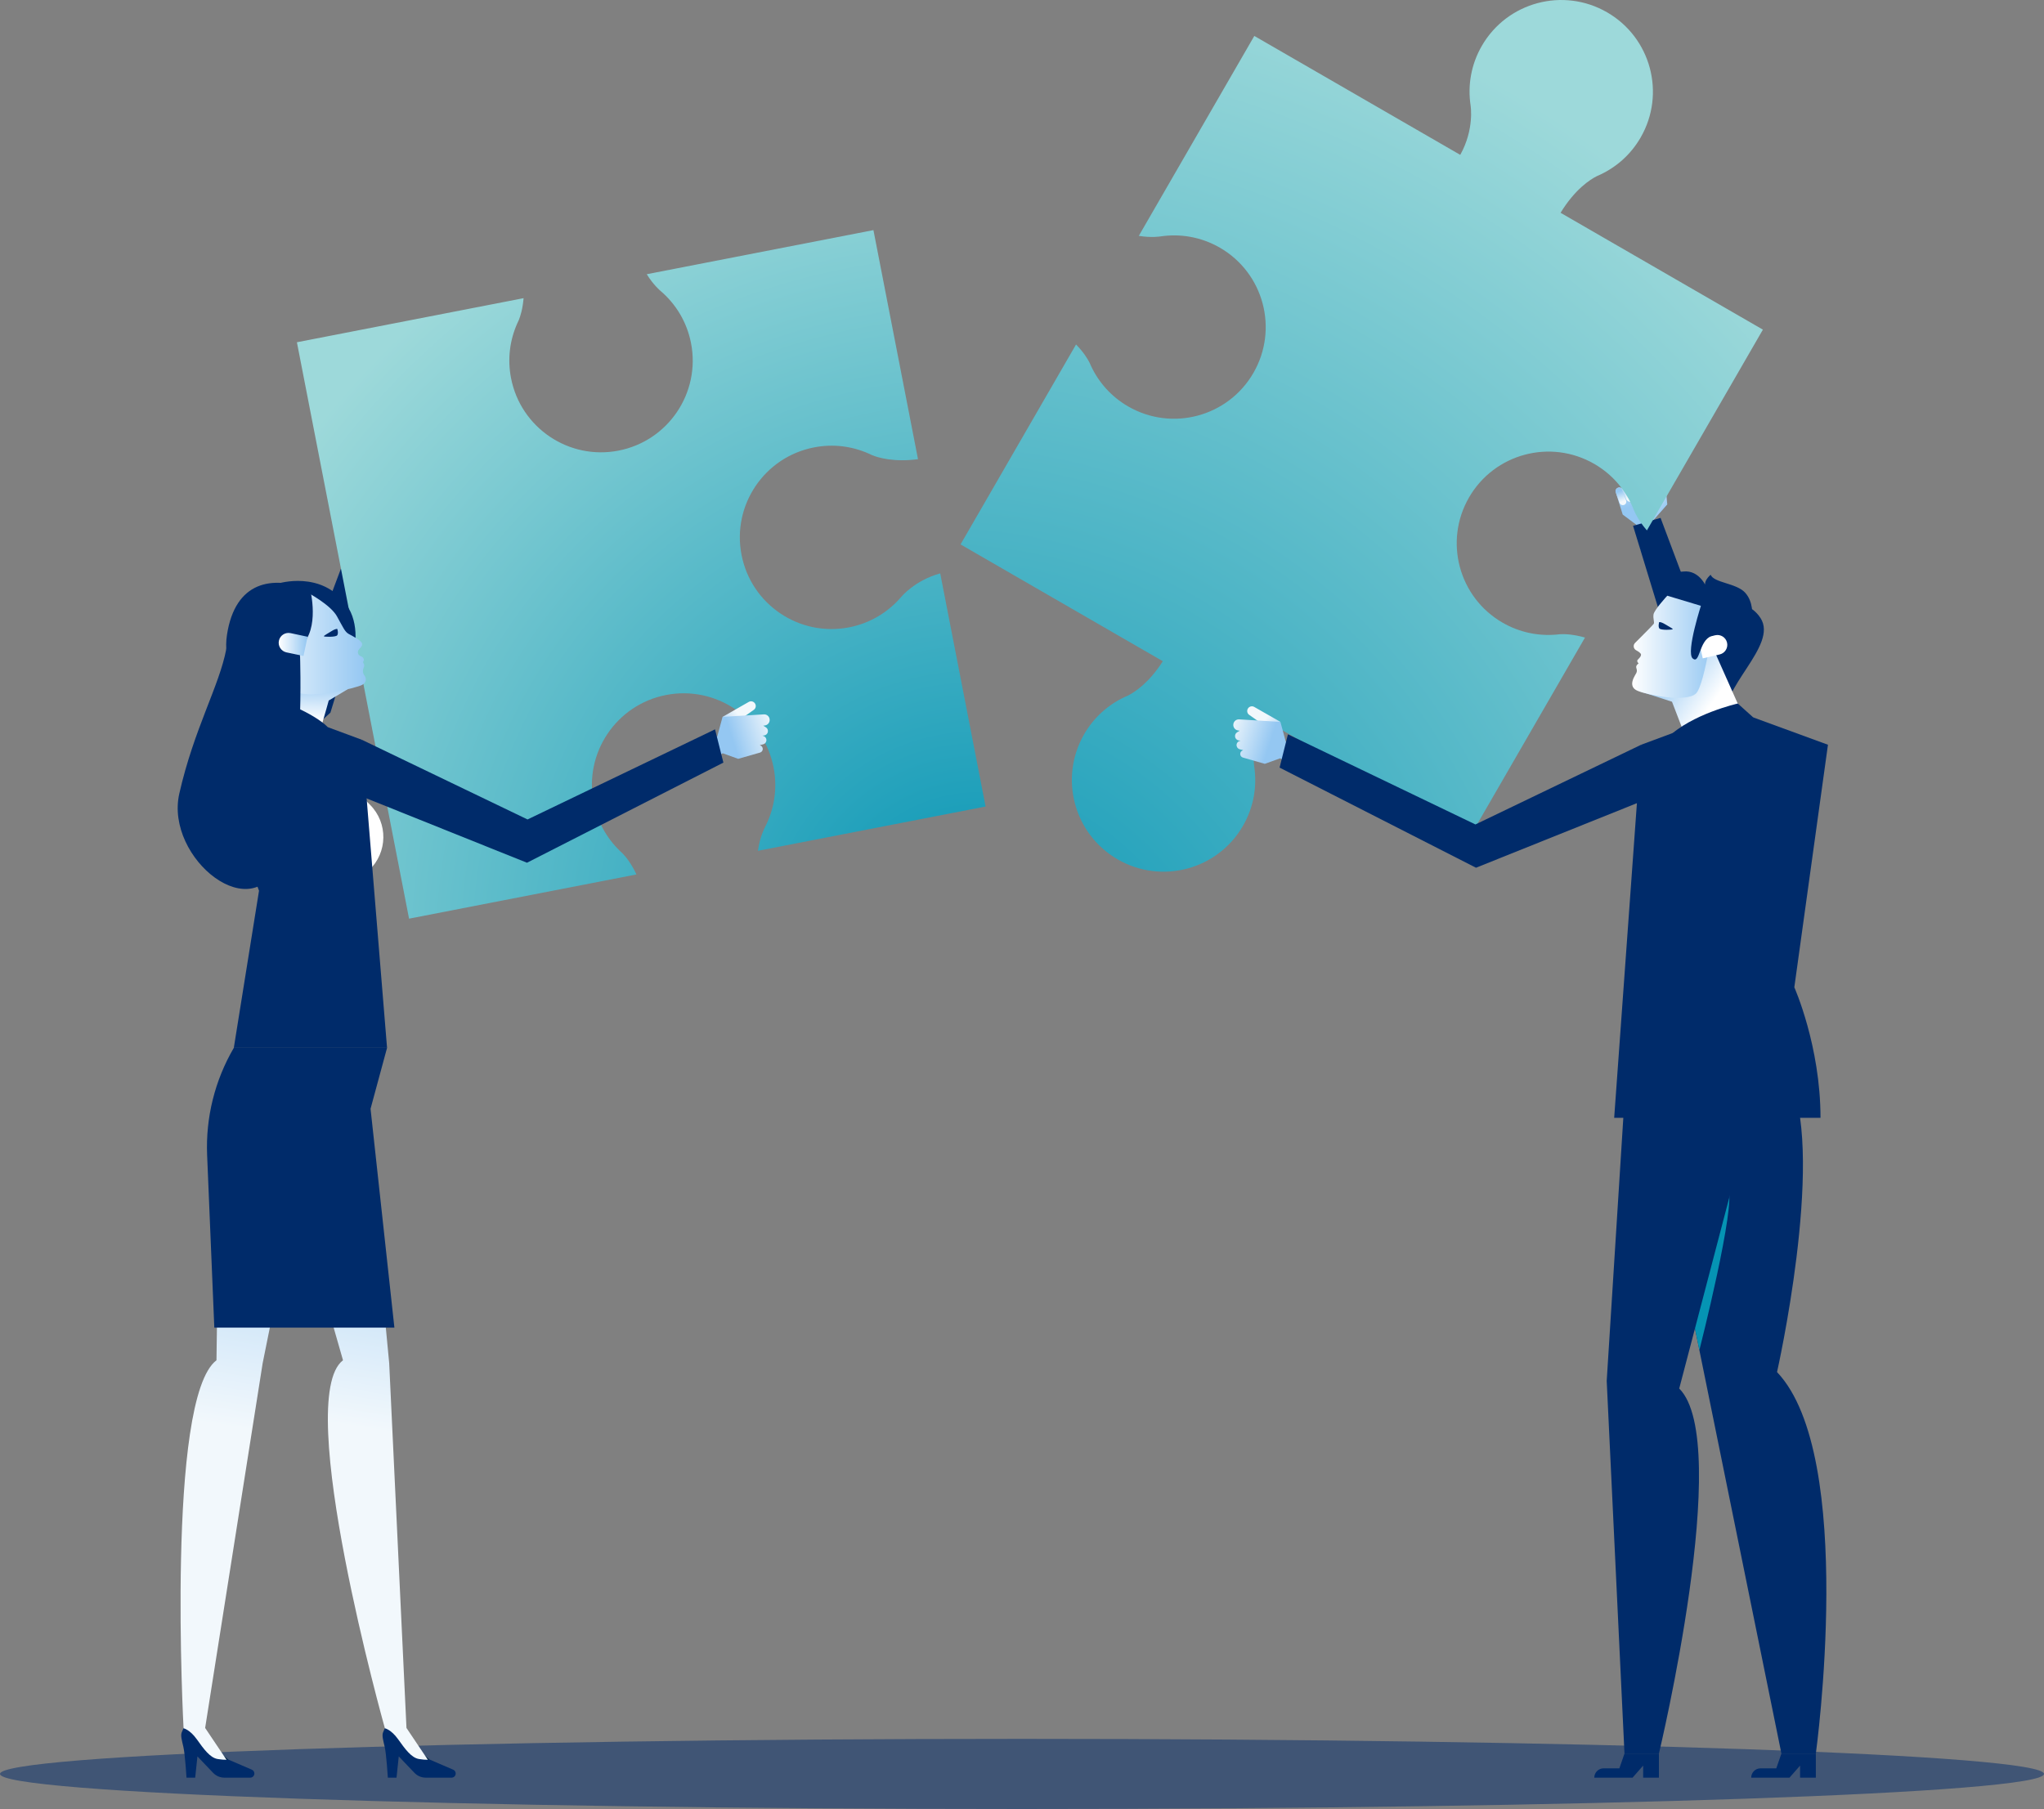
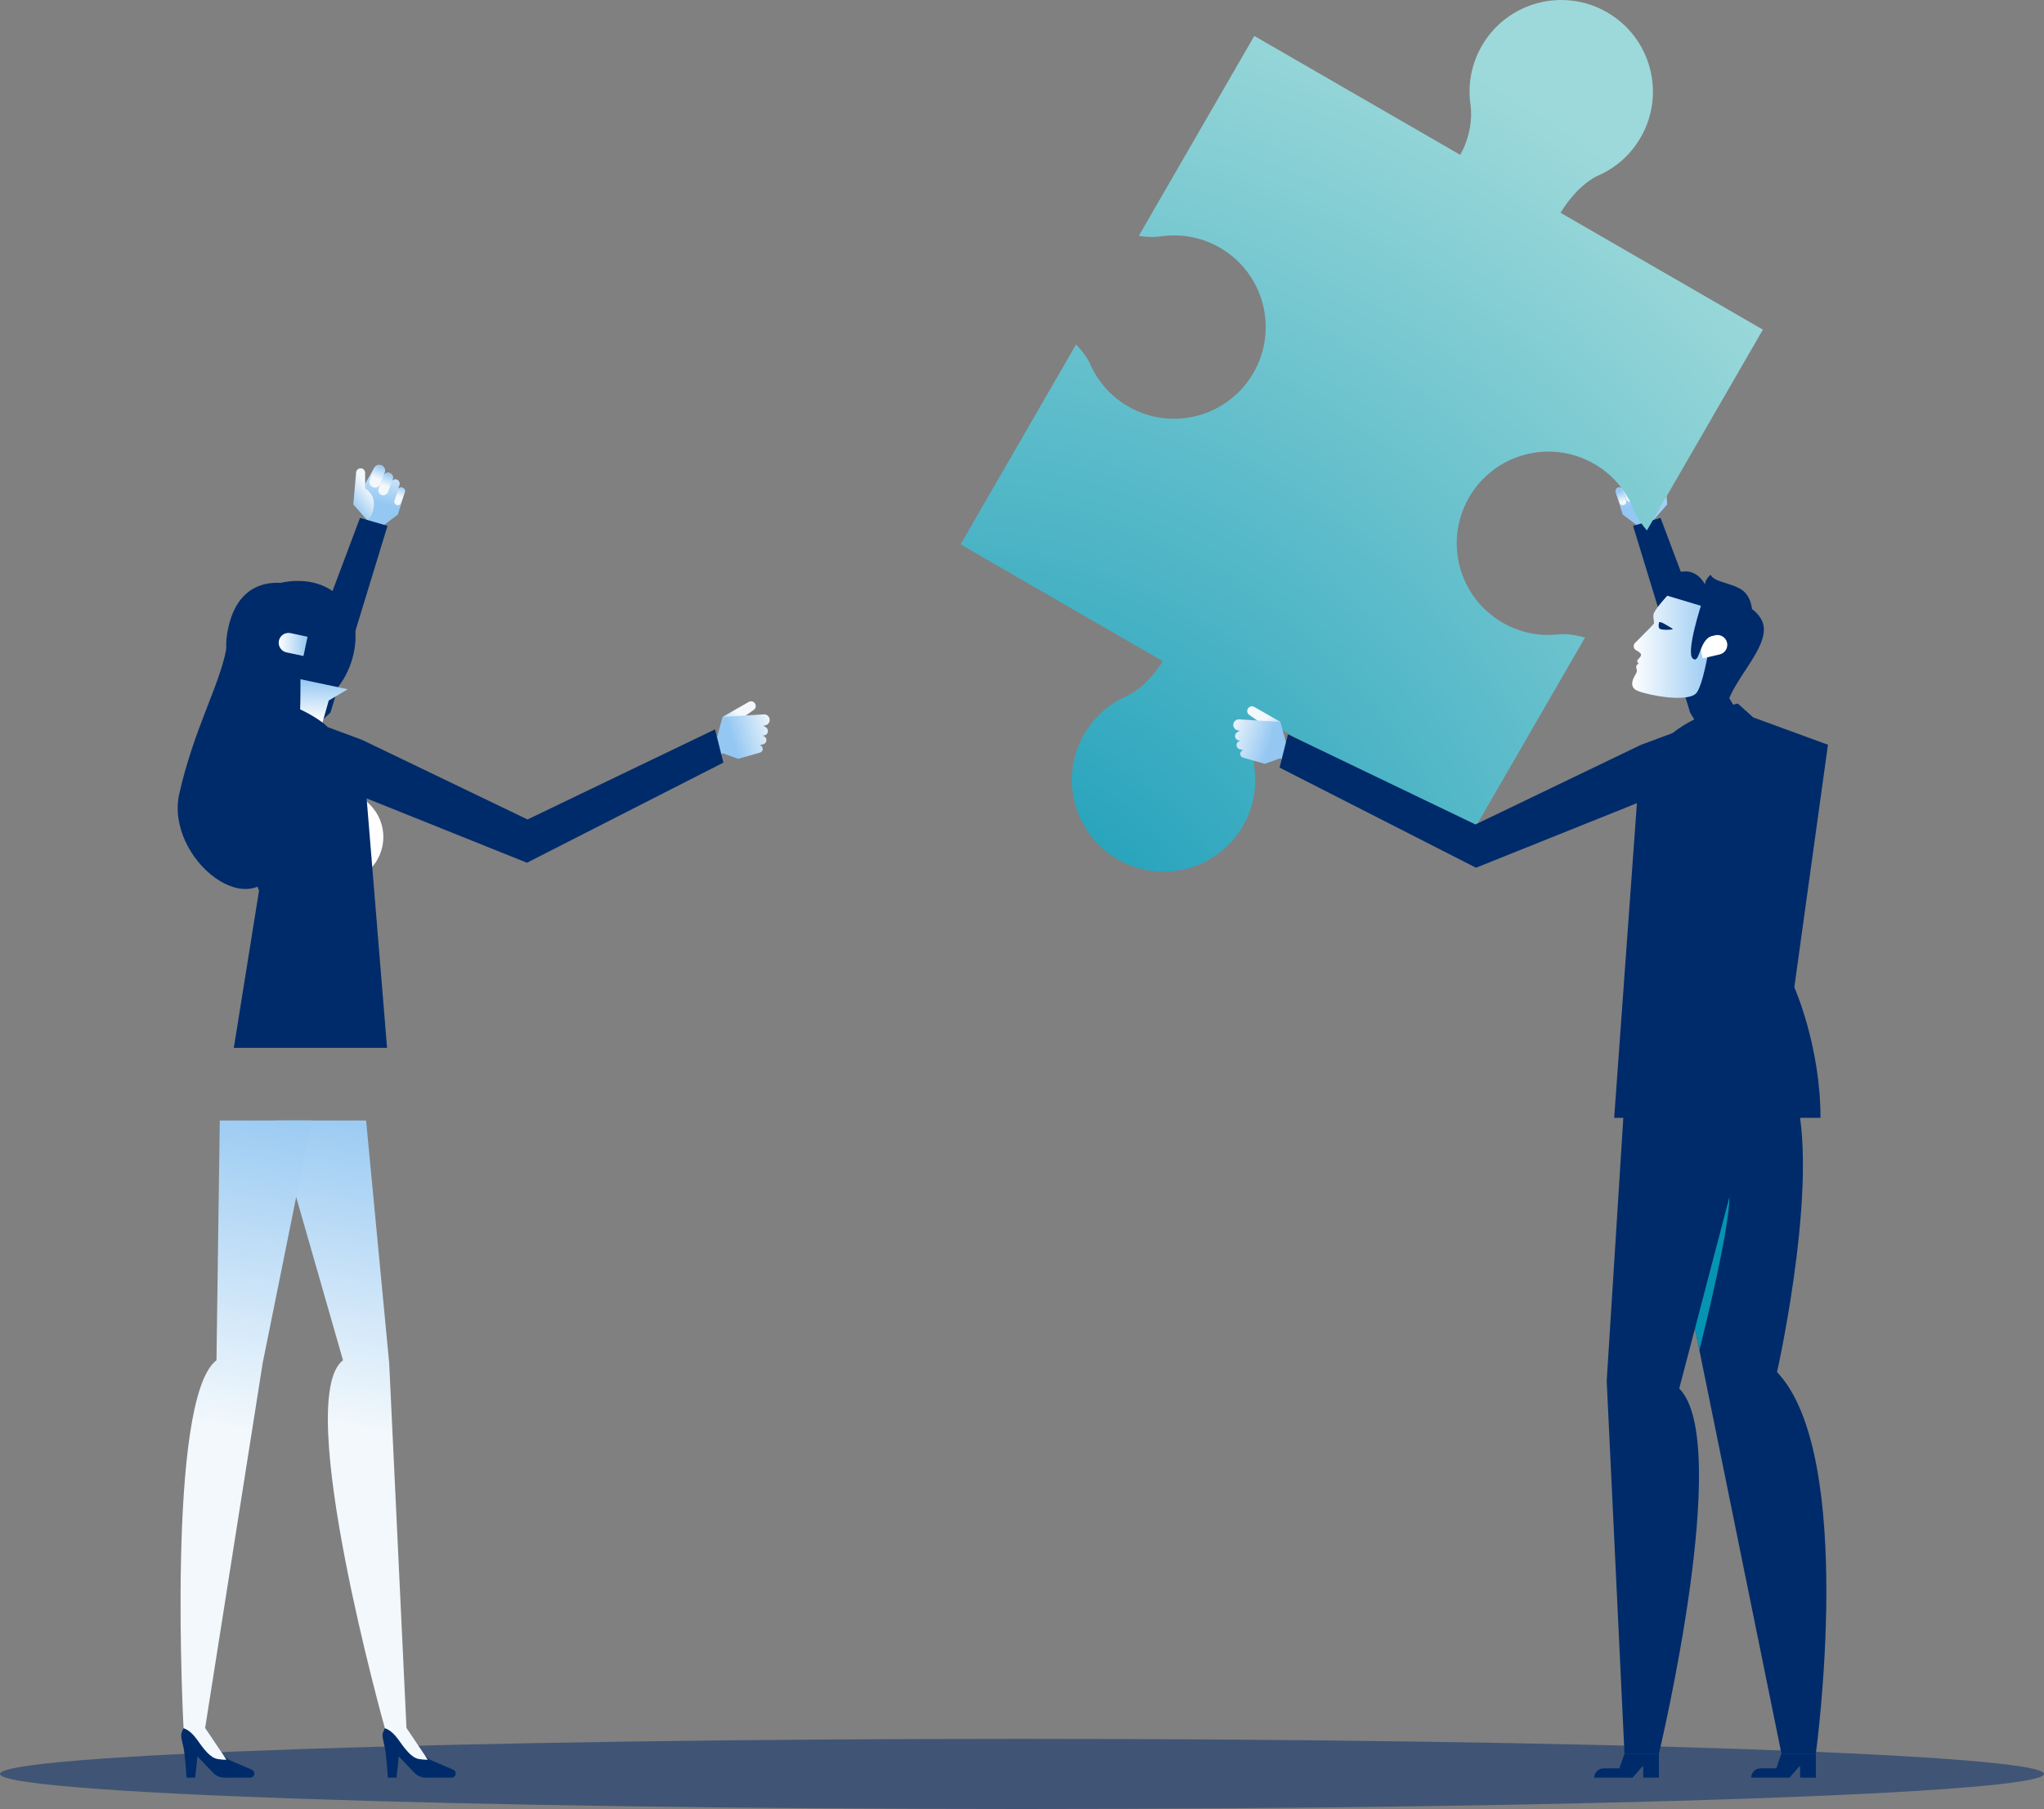
<svg xmlns="http://www.w3.org/2000/svg" version="1.1" id="Layer_1" x="0px" y="0px" width="626.814px" height="554.855px" viewBox="0 0 626.814 554.855" enable-background="new 0 0 626.814 554.855" xml:space="preserve">
  <rect x="0" y="0" width="626.814" height="554.855" fill="#808080" stroke="none" />
  <g>
    <path opacity="0.5" fill="#002B6A" d="M0,544.098c0,5.941,140.316,10.758,313.407,10.758c173.09,0,313.407-4.816,313.407-10.758   c0-5.938-140.317-10.754-313.407-10.754C140.316,533.344,0,538.16,0,544.098z" />
    <g>
      <g>
        <g>
          <g>
            <linearGradient id="SVGID_1_" gradientUnits="userSpaceOnUse" x1="-1048.525" y1="-9580.664" x2="-1048.722" y2="-9595.612" gradientTransform="matrix(-0.966 0.259 -0.259 -0.966 -2993.749 -8843.58)">
              <stop offset="0" style="stop-color:#F2F8FC" />
              <stop offset="1" style="stop-color:#94C7F2" />
            </linearGradient>
            <path fill="url(#SVGID_1_)" d="M497.619,157.826l4.106,3.072l1.348,7.791l5.324-1.242l-1.354-7.977l4.238-4.785l-6.439-11.215       c-0.462-0.805-1.478-1.102-2.299-0.672l-0.03,0.016c-0.819,0.43-1.155,1.428-0.763,2.266l0.23,0.488l-0.865-0.404       c-0.516-0.244-1.126-0.145-1.538,0.248l-0.015,0.016c-0.451,0.43-0.559,1.107-0.261,1.656l0.223,0.412l-0.341-0.246       c-0.541-0.389-1.286-0.322-1.747,0.158l-0.014,0.016c-0.347,0.361-0.463,0.887-0.301,1.359l0.361,1.064l-0.167-0.121       c-0.418-0.305-0.985-0.301-1.396,0.012l-0.014,0.01c-0.393,0.297-0.556,0.811-0.409,1.279L497.619,157.826z" />
            <linearGradient id="SVGID_2_" gradientUnits="userSpaceOnUse" x1="-2159.948" y1="-1363.512" x2="-2166.135" y2="-1358.75" gradientTransform="matrix(-1 -0.008 -0.008 1 -1665.156 1496.126)">
              <stop offset="0" style="stop-color:#F2F8FC" />
              <stop offset="1" style="stop-color:#94C7F2" />
            </linearGradient>
            <path fill="url(#SVGID_2_)" d="M507.043,159.471l4.238-4.785l-0.86-9.787c-0.063-0.705-0.649-1.246-1.356-1.252l-0.026-0.002       c-0.76-0.004-1.38,0.609-1.381,1.369l-0.011,4.799c0,0-3.034,1.654-2.66,5.35C505.361,158.857,507.043,159.471,507.043,159.471       z" />
          </g>
          <linearGradient id="SVGID_3_" gradientUnits="userSpaceOnUse" x1="-613.547" y1="612.411" x2="-613.603" y2="608.175" gradientTransform="matrix(-0.939 0.343 0.343 0.939 -281.376 -216.394)">
            <stop offset="0" style="stop-color:#F2F8FC" />
            <stop offset="1" style="stop-color:#94C7F2" />
          </linearGradient>
          <path fill="url(#SVGID_3_)" d="M505.184,149.469l0.033-0.012c0.896-0.328,1.358-1.32,1.031-2.217l-1.278-3.502      c-0.326-0.896-1.317-1.357-2.215-1.031l-0.032,0.014c-0.897,0.326-1.358,1.318-1.031,2.215l1.276,3.502      C503.295,149.334,504.288,149.795,505.184,149.469z" />
          <linearGradient id="SVGID_4_" gradientUnits="userSpaceOnUse" x1="-607.56" y1="614.891" x2="-607.615" y2="610.654" gradientTransform="matrix(-0.939 0.343 0.343 0.939 -281.376 -216.394)">
            <stop offset="0" style="stop-color:#F2F8FC" />
            <stop offset="1" style="stop-color:#94C7F2" />
          </linearGradient>
          <path fill="url(#SVGID_4_)" d="M500.413,153.848l0.025-0.012c0.701-0.254,1.063-1.029,0.807-1.73l-1.535-4.209      c-0.256-0.701-1.031-1.063-1.733-0.807l-0.025,0.008c-0.7,0.258-1.062,1.031-0.806,1.734l1.535,4.207      C498.937,153.74,499.712,154.102,500.413,153.848z" />
          <linearGradient id="SVGID_5_" gradientUnits="userSpaceOnUse" x1="-610.302" y1="613.714" x2="-610.358" y2="609.477" gradientTransform="matrix(-0.939 0.343 0.343 0.939 -281.376 -216.394)">
            <stop offset="0" style="stop-color:#F2F8FC" />
            <stop offset="1" style="stop-color:#94C7F2" />
          </linearGradient>
          <path fill="url(#SVGID_5_)" d="M502.584,151.805l0.029-0.012c0.787-0.287,1.192-1.158,0.905-1.945l-1.421-3.896      c-0.287-0.787-1.159-1.193-1.946-0.906l-0.028,0.01c-0.788,0.289-1.193,1.16-0.905,1.945l1.421,3.898      C500.926,151.684,501.797,152.09,502.584,151.805z" />
          <linearGradient id="SVGID_6_" gradientUnits="userSpaceOnUse" x1="-604.961" y1="615.23" x2="-605.005" y2="611.924" gradientTransform="matrix(-0.939 0.343 0.343 0.939 -281.376 -216.394)">
            <stop offset="0" style="stop-color:#F2F8FC" />
            <stop offset="1" style="stop-color:#94C7F2" />
          </linearGradient>
          <path fill="url(#SVGID_6_)" d="M498.018,154.875l0.02-0.008c0.543-0.197,0.822-0.799,0.624-1.342l-1.203-3.299      c-0.198-0.543-0.8-0.824-1.342-0.625l-0.021,0.008c-0.543,0.197-0.822,0.799-0.624,1.342l1.203,3.299      C496.873,154.793,497.474,155.072,498.018,154.875z" />
        </g>
        <path fill="#002B6A" d="M547.364,266.555c0,0,7.298-4.115,6.431-13.943l-24.249-39.689l-20.32-54.08l-8.432,2.441l17.507,57.295     L547.364,266.555z" />
      </g>
      <radialGradient id="SVGID_7_" cx="3268.406" cy="324.806" r="346.114" gradientTransform="matrix(-1 0 0 1 3554.758 0)" gradientUnits="userSpaceOnUse">
        <stop offset="5.400000e-007" style="stop-color:#0594B4" />
        <stop offset="1" style="stop-color:#9DD9DA" />
      </radialGradient>
      <path fill="url(#SVGID_7_)" d="M329.98,105.662c2.328,2.379,3.569,4.434,4.143,5.582c0.128,0.305,0.266,0.605,0.404,0.904    c0.015,0.041,0.031,0.086,0.031,0.086l0.005-0.006c2.353,5.041,6.216,9.439,11.4,12.436c13.446,7.766,30.643,3.162,38.41-10.285    c7.766-13.445,3.162-30.643-10.284-38.408c-5.761-3.328-12.209-4.379-18.31-3.443l0.002-0.006c0,0-2.679,0.455-6.557-0.178    l35.423-61.324l63.155,36.479c4.399-7.898,3.171-15.131,3.171-15.131l0.006,0.002c-0.937-6.102,0.114-12.549,3.441-18.311    c7.767-13.447,24.964-18.051,38.41-10.283c13.446,7.766,18.05,24.963,10.283,38.408c-2.994,5.186-7.393,9.049-12.435,11.4    l0.007,0.006c0,0-0.045,0.016-0.087,0.031c-0.299,0.139-0.6,0.277-0.903,0.404c-1.994,0.994-6.691,3.969-11.13,11.242    l62.044,35.838l-35.57,61.582c-2.914-3.328-4.002-6.264-4.002-6.264l-0.004,0.008c-2.237-5.754-6.369-10.814-12.13-14.141    c-13.446-7.77-30.643-3.164-38.409,10.283c-7.767,13.445-3.163,30.641,10.283,38.41c5.185,2.992,10.924,4.141,16.468,3.66    l-0.004,0.008c0,0,0.048-0.008,0.091-0.016c0.329-0.029,0.657-0.061,0.985-0.102c1.391-0.084,4.087-0.027,7.735,1.02    l-35.53,61.514l-63.131-36.465c-3.929,7.605-2.779,14.398-2.779,14.398L384.607,235c0.937,6.102-0.114,12.549-3.441,18.311    c-7.767,13.445-24.963,18.051-38.41,10.281c-13.446-7.766-18.05-24.963-10.283-38.408c2.994-5.184,7.393-9.047,12.435-11.398    l-0.006-0.006c0,0,0.045-0.018,0.085-0.031c0.3-0.141,0.601-0.277,0.905-0.404c1.929-0.963,6.391-3.764,10.698-10.535    l-62.028-35.826L329.98,105.662z" />
      <g>
        <path fill="#002B6A" d="M504.434,331.986l41.854,205.867h10.559c0,0,12.563-91.266-11.902-117.01c0,0,14.486-64.299,4.339-88.904     L504.434,331.986z" />
        <path fill="#002B6A" d="M556.846,537.854v7.389h-4.832v-3.695l-3.254,3.695h-11.734l0,0c0-1.578,1.281-2.859,2.86-2.859h4.831     l1.57-4.529H556.846z" />
      </g>
      <path fill="#0594B4" d="M521.132,414.121c0,0,11.477-45.045,8.808-49.664c-2.668-4.623-11.94,34.256-11.94,34.256L521.132,414.121    z" />
      <g>
        <g>
          <path fill="#002B6A" d="M537.296,188.893c0,0,0.52-4.254-2.179-7.158c-2.697-2.906-9.545-2.959-10.531-5.449      c0,0-2.917,2.4-1.141,4.178c0,0-2.075-5.76-7.288-5.162c-5.214,0.596-6.9-1.4-6.692-3.035c0,0-5.534,9.207,1.344,13.15      C517.688,189.357,537.296,188.893,537.296,188.893z" />
          <path fill="#002B6A" d="M522.57,187.027c0,0,11.844-5.906,17.325,2.564c5.48,8.469-13.086,21.73-10.408,31.184      C529.487,220.775,500.904,197.287,522.57,187.027z" />
          <linearGradient id="SVGID_8_" gradientUnits="userSpaceOnUse" x1="1848.666" y1="421.957" x2="1865.743" y2="414.029" gradientTransform="matrix(-0.984 -0.179 -0.179 0.984 2418.709 132.865)">
            <stop offset="0" style="stop-color:#FFFFFF" />
            <stop offset="1" style="stop-color:#94C7F2" />
          </linearGradient>
-           <polygon fill="url(#SVGID_8_)" points="503.022,212.1 512.735,215.234 519.614,233.115 537.341,225.801 525.392,198.928     " />
          <linearGradient id="SVGID_9_" gradientUnits="userSpaceOnUse" x1="500.527" y1="198.379" x2="525.928" y2="198.379">
            <stop offset="0" style="stop-color:#FFFFFF" />
            <stop offset="1" style="stop-color:#94C7F2" />
          </linearGradient>
          <path fill="url(#SVGID_9_)" d="M511.291,182.717c0,0-4.053,4.371-4.225,5.771c-0.173,1.398,0.367,2.371,0.061,2.859      c-0.218,0.346-3.704,3.838-5.721,5.848c-0.666,0.664-0.512,1.781,0.312,2.238c0.763,0.422,1.494,0.93,1.522,1.328      c0.057,0.844-1.207,1.518-1.176,1.955c0.029,0.438,0.44,0.766,0.44,0.766s-0.939,0.594-0.722,1.34      c0.22,0.746,0.256,0.994,0.03,1.572c-0.226,0.58-3.029,4.127,0.429,5.525c3.459,1.396,14.844,3.504,17.793,0.846      c2.95-2.658,5.893-25.648,5.893-25.648L511.291,182.717z" />
          <path fill="#FFFFFF" d="M522.169,201.932l5.188-1.203c1.625-0.377,2.636-2,2.259-3.625l0,0      c-0.378-1.621-1.999-2.635-3.624-2.258l-5.187,1.205L522.169,201.932z" />
          <path fill="#002B6A" d="M521.908,184.844c0,0-5.031,15.268-2.805,17.133c2.226,1.867,1.868-5.465,5.679-6.85      c3.81-1.385,6.389-8.6,6.389-8.6L521.908,184.844z" />
          <path fill="#002B6A" d="M508.802,190.828c0,0-0.382,1.293,0.051,1.918c0.432,0.625,4.082,0.438,4.118,0.236      c0.037-0.201-1.415-0.926-2.306-1.484C509.921,191.031,509.115,190.717,508.802,190.828z" />
        </g>
      </g>
      <g>
        <path fill="#002B6A" d="M508.726,537.854v7.389h-4.832v-3.695l-3.254,3.695h-11.734l0,0c0-1.578,1.28-2.859,2.859-2.859h4.832     l1.57-4.529H508.726z" />
        <path fill="#002B6A" d="M498.496,331.939l-5.782,91.617l5.453,114.297h10.559c0,0,22.858-95.449,6.226-111.965l24.609-93.902     L498.496,331.939z" />
      </g>
      <path fill="#002B6A" d="M560.562,228.43l-10.314,74.393c0,0,8.028,17.973,8.028,40.035h-63.271l8.266-114.428l28.426-10.564    L560.562,228.43z" />
      <path fill="#002B6A" d="M537.646,220.041l-4.74-4.256c0,0-14.255,3.225-21.56,10.529L537.646,220.041z" />
      <g>
        <linearGradient id="SVGID_10_" gradientUnits="userSpaceOnUse" x1="8777.441" y1="-3037.055" x2="8779.59" y2="-3044.555" gradientTransform="matrix(-0.331 0.944 -0.944 -0.331 426.551 -9070.988)">
          <stop offset="0" style="stop-color:#F2F8FC" />
          <stop offset="1" style="stop-color:#94C7F2" />
        </linearGradient>
        <path fill="url(#SVGID_10_)" d="M392.65,221.412l-8.03-4.588c-0.666-0.381-1.516-0.168-1.922,0.484l-0.015,0.021     c-0.401,0.645-0.23,1.488,0.388,1.926l3.998,2.822L392.65,221.412z" />
        <linearGradient id="SVGID_11_" gradientUnits="userSpaceOnUse" x1="8779.43" y1="-2923.367" x2="8779.248" y2="-2937.153" gradientTransform="matrix(-0.315 0.949 -0.949 -0.315 367.513 -9028.315)">
          <stop offset="0" style="stop-color:#F2F8FC" />
          <stop offset="1" style="stop-color:#94C7F2" />
        </linearGradient>
        <path fill="url(#SVGID_11_)" d="M387.864,234.283l4.727-1.705l5.622,3.17l1.771-5.004l-5.694-3.287l-1.636-6.045l-12.648-0.771     c-0.908-0.055-1.696,0.615-1.787,1.521l-0.003,0.031c-0.091,0.902,0.545,1.715,1.443,1.844l0.523,0.076l-0.798,0.488     c-0.477,0.293-0.724,0.846-0.625,1.395l0.004,0.021c0.109,0.6,0.606,1.053,1.215,1.104l0.46,0.039l-0.387,0.148     c-0.609,0.232-0.955,0.877-0.811,1.514l0.004,0.02c0.109,0.479,0.477,0.857,0.951,0.98l1.065,0.275l-0.189,0.07     c-0.474,0.178-0.774,0.646-0.741,1.152l0.001,0.016c0.032,0.482,0.362,0.891,0.827,1.023L387.864,234.283z" />
        <polygon fill="#002B6A" points="503.271,228.43 452.455,252.875 394.958,225.236 392.397,235.438 452.631,266.15      508.646,243.672    " />
      </g>
    </g>
    <g>
      <g>
        <g>
          <g>
            <linearGradient id="SVGID_12_" gradientUnits="userSpaceOnUse" x1="-4211.605" y1="-10428.497" x2="-4211.802" y2="-10443.445" gradientTransform="matrix(0.966 0.259 0.259 -0.966 6888.101 -8843.58)">
              <stop offset="0" style="stop-color:#F2F8FC" />
              <stop offset="1" style="stop-color:#94C7F2" />
            </linearGradient>
            <path fill="url(#SVGID_12_)" d="M122.01,157.826l-4.107,3.072l-1.348,7.791l-5.323-1.242l1.354-7.977l-4.238-4.785       l6.439-11.215c0.462-0.805,1.477-1.102,2.299-0.672l0.029,0.016c0.82,0.43,1.156,1.428,0.763,2.266l-0.229,0.488l0.865-0.404       c0.515-0.244,1.126-0.145,1.538,0.248l0.015,0.016c0.451,0.43,0.558,1.107,0.261,1.656l-0.224,0.412l0.342-0.246       c0.541-0.389,1.285-0.322,1.746,0.158l0.014,0.016c0.347,0.361,0.464,0.887,0.302,1.359l-0.362,1.064l0.167-0.121       c0.418-0.305,0.985-0.301,1.397,0.012l0.014,0.01c0.392,0.297,0.556,0.811,0.409,1.279L122.01,157.826z" />
            <linearGradient id="SVGID_13_" gradientUnits="userSpaceOnUse" x1="-5434.477" y1="-1388.724" x2="-5440.663" y2="-1383.963" gradientTransform="matrix(1 -0.008 0.008 1 5559.507 1496.126)">
              <stop offset="0" style="stop-color:#F2F8FC" />
              <stop offset="1" style="stop-color:#94C7F2" />
            </linearGradient>
            <path fill="url(#SVGID_13_)" d="M112.586,159.471l-4.238-4.785l0.86-9.787c0.063-0.705,0.648-1.246,1.355-1.252l0.026-0.002       c0.761-0.004,1.38,0.609,1.382,1.369l0.012,4.799c0,0,3.033,1.654,2.659,5.35C114.268,158.857,112.586,159.471,112.586,159.471       z" />
          </g>
          <linearGradient id="SVGID_14_" gradientUnits="userSpaceOnUse" x1="-3690.082" y1="1734.753" x2="-3690.138" y2="1730.517" gradientTransform="matrix(0.939 0.343 -0.343 0.939 4175.727 -216.394)">
            <stop offset="0" style="stop-color:#F2F8FC" />
            <stop offset="1" style="stop-color:#94C7F2" />
          </linearGradient>
          <path fill="url(#SVGID_14_)" d="M114.444,149.469l-0.032-0.012c-0.896-0.328-1.358-1.32-1.031-2.217l1.277-3.502      c0.326-0.896,1.318-1.357,2.215-1.031l0.033,0.014c0.896,0.326,1.358,1.318,1.031,2.215l-1.277,3.502      C116.333,149.334,115.341,149.795,114.444,149.469z" />
          <linearGradient id="SVGID_15_" gradientUnits="userSpaceOnUse" x1="-3684.095" y1="1737.232" x2="-3684.15" y2="1732.996" gradientTransform="matrix(0.939 0.343 -0.343 0.939 4175.727 -216.394)">
            <stop offset="0" style="stop-color:#F2F8FC" />
            <stop offset="1" style="stop-color:#94C7F2" />
          </linearGradient>
-           <path fill="url(#SVGID_15_)" d="M119.216,153.848l-0.026-0.012c-0.701-0.254-1.062-1.029-0.806-1.73l1.535-4.209      c0.256-0.701,1.031-1.063,1.732-0.807l0.025,0.008c0.702,0.258,1.063,1.031,0.807,1.734l-1.536,4.207      C120.692,153.74,119.917,154.102,119.216,153.848z" />
          <linearGradient id="SVGID_16_" gradientUnits="userSpaceOnUse" x1="-3686.837" y1="1736.057" x2="-3686.893" y2="1731.82" gradientTransform="matrix(0.939 0.343 -0.343 0.939 4175.727 -216.394)">
            <stop offset="0" style="stop-color:#F2F8FC" />
            <stop offset="1" style="stop-color:#94C7F2" />
          </linearGradient>
          <path fill="url(#SVGID_16_)" d="M117.044,151.805l-0.028-0.012c-0.787-0.287-1.192-1.158-0.905-1.945l1.422-3.896      c0.287-0.787,1.157-1.193,1.944-0.906l0.029,0.01c0.787,0.289,1.192,1.16,0.905,1.945l-1.422,3.898      C118.702,151.684,117.832,152.09,117.044,151.805z" />
          <linearGradient id="SVGID_17_" gradientUnits="userSpaceOnUse" x1="-3681.497" y1="1737.571" x2="-3681.54" y2="1734.266" gradientTransform="matrix(0.939 0.343 -0.343 0.939 4175.727 -216.394)">
            <stop offset="0" style="stop-color:#F2F8FC" />
            <stop offset="1" style="stop-color:#94C7F2" />
          </linearGradient>
          <path fill="url(#SVGID_17_)" d="M121.612,154.875l-0.021-0.008c-0.543-0.197-0.823-0.799-0.625-1.342l1.204-3.299      c0.198-0.543,0.799-0.824,1.342-0.625l0.02,0.008c0.543,0.197,0.823,0.799,0.625,1.342l-1.203,3.299      C122.756,154.793,122.154,155.072,121.612,154.875z" />
        </g>
        <polygon fill="#002B6A" points="72.574,244.9 66.143,230.955 90.083,212.922 110.402,158.842 118.835,161.283 101.328,218.578         " />
      </g>
      <radialGradient id="SVGID_18_" cx="3254.678" cy="289.658" r="257.98" gradientTransform="matrix(-1 0 0 1 3554.758 0)" gradientUnits="userSpaceOnUse">
        <stop offset="5.400000e-007" style="stop-color:#0594B4" />
        <stop offset="1" style="stop-color:#9DD9DA" />
      </radialGradient>
-       <path fill="url(#SVGID_18_)" d="M159.067,98.242c-0.146,0.297-0.282,0.598-0.418,0.898c-0.021,0.039-0.043,0.08-0.043,0.08h0.008    c-2.26,5.086-3.043,10.887-1.899,16.762c2.965,15.244,17.725,25.197,32.968,22.23c15.242-2.967,25.194-17.725,22.229-32.967    c-1.27-6.531-4.71-12.086-9.42-16.074l0.006-0.002c0,0-2.102-1.723-4.168-5.063l69.517-13.525l13.669,70.264    c-7.455,0.971-12.223-0.471-14.145-1.266c-0.296-0.146-0.597-0.283-0.898-0.418c-0.037-0.021-0.079-0.045-0.079-0.045v0.008    c-5.085-2.26-10.886-3.043-16.763-1.898c-15.242,2.965-25.194,17.725-22.229,32.967s17.725,25.195,32.969,22.23    c6.529-1.27,12.084-4.711,16.072-9.42l0.002,0.006c0,0,4.089-4.982,11.884-7.145l13.912,71.514l-69.809,13.58    c0.6-4.381,2.1-7.129,2.1-7.129l-0.008,0.002c2.872-5.465,3.979-11.904,2.709-18.434c-2.966-15.242-17.726-25.195-32.969-22.23    c-15.242,2.965-25.195,17.725-22.229,32.967c1.143,5.877,4.044,10.963,8.045,14.83l-0.008,0.002c0,0,0.038,0.029,0.071,0.057    c0.238,0.23,0.478,0.457,0.724,0.678c0.977,0.994,2.702,3.066,4.307,6.508l-69.729,13.564L91.05,104.977l69.512-13.523    C160.293,94.77,159.559,97.055,159.067,98.242z" />
      <g>
        <linearGradient id="SVGID_19_" gradientUnits="userSpaceOnUse" x1="7689.988" y1="-6128.424" x2="7692.137" y2="-6135.924" gradientTransform="matrix(0.331 0.944 0.944 -0.331 3464.769 -9070.988)">
          <stop offset="0" style="stop-color:#F2F8FC" />
          <stop offset="1" style="stop-color:#94C7F2" />
        </linearGradient>
        <path fill="url(#SVGID_19_)" d="M221.581,219.881l8.03-4.588c0.667-0.383,1.516-0.168,1.922,0.484l0.015,0.023     c0.401,0.643,0.23,1.486-0.389,1.924l-3.997,2.82L221.581,219.881z" />
        <linearGradient id="SVGID_20_" gradientUnits="userSpaceOnUse" x1="7746.955" y1="-6033.639" x2="7746.773" y2="-6047.426" gradientTransform="matrix(0.315 0.949 0.949 -0.315 3523.806 -9028.315)">
          <stop offset="0" style="stop-color:#F2F8FC" />
          <stop offset="1" style="stop-color:#94C7F2" />
        </linearGradient>
        <path fill="url(#SVGID_20_)" d="M226.367,232.752l-4.727-1.707l-5.621,3.17l-1.771-5.002l5.695-3.287l1.635-6.049l12.648-0.768     c0.908-0.055,1.696,0.613,1.787,1.518l0.003,0.035c0.091,0.902-0.545,1.715-1.442,1.844l-0.524,0.076l0.798,0.488     c0.477,0.291,0.725,0.844,0.624,1.395l-0.003,0.018c-0.109,0.602-0.607,1.055-1.215,1.107l-0.459,0.041l0.385,0.145     c0.61,0.232,0.957,0.879,0.812,1.516l-0.005,0.02c-0.108,0.479-0.476,0.855-0.95,0.979l-1.065,0.277l0.189,0.07     c0.474,0.178,0.774,0.646,0.741,1.15l-0.001,0.016c-0.032,0.482-0.362,0.893-0.827,1.025L226.367,232.752z" />
        <polygon fill="#002B6A" points="110.96,226.898 161.775,251.344 219.273,223.705 221.834,233.906 161.601,264.619      105.585,242.141    " />
      </g>
      <g>
        <path fill="#002B6A" d="M85.323,178.973c0,0,13.279-4.174,20.969,6.605c7.689,10.777-1.798,33.588-15.724,30.791     C76.642,213.572,72.564,191.805,85.323,178.973z" />
        <g>
          <linearGradient id="SVGID_21_" gradientUnits="userSpaceOnUse" x1="2176.432" y1="-203.94" x2="2173.4" y2="-216.392" gradientTransform="matrix(-0.98 0.197 0.197 0.98 2268.076 -7.812)">
            <stop offset="0" style="stop-color:#FFFFFF" />
            <stop offset="1" style="stop-color:#94C7F2" />
          </linearGradient>
          <path fill="url(#SVGID_21_)" d="M106.634,211.404l-5.826,3.457c0.026,0.133-4.827,16.742-4.827,16.742l-14.121-6.916      l5.545-17.354L106.634,211.404z" />
          <g>
            <linearGradient id="SVGID_22_" gradientUnits="userSpaceOnUse" x1="75.564" y1="196.684" x2="112.184" y2="196.684">
              <stop offset="0" style="stop-color:#FFFFFF" />
              <stop offset="1" style="stop-color:#94C7F2" />
            </linearGradient>
-             <path fill="url(#SVGID_22_)" d="M94.412,181.799c0,0,6.934,3.678,8.914,7.232c1.981,3.553,2.414,4.754,3.669,5.449       c1.255,0.699,4.069,2.018,4.067,3.117c-0.001,1.1-1.498,1.445-1.288,2.66c0.211,1.211,1.313,0.801,1.704,1.709       c0.391,0.91-0.417,0.826-0.038,1.396c0.38,0.568,0.302,1.021,0.058,1.49c-0.245,0.471-0.371,1.492,0.24,2.295       c0.612,0.803,0.783,2.141-0.736,2.953c-1.521,0.813-17.384,5-21.27,1.471c-3.887-3.529-18.836-12.961-12.714-24.168       C83.141,176.199,94.412,181.799,94.412,181.799z" />
          </g>
        </g>
        <path fill="#002B6A" d="M95.136,180.889c0,0,3.021,11.998-2.791,17.115l-0.337,3.051l-4.616,8.541l-2.956,7.035     c0,0-17.348-5.545-14.827-21.938C72.13,178.299,83.451,176.303,95.136,180.889z" />
        <linearGradient id="SVGID_23_" gradientUnits="userSpaceOnUse" x1="85.462" y1="197.665" x2="94.318" y2="197.665">
          <stop offset="0" style="stop-color:#FFFFFF" />
          <stop offset="1" style="stop-color:#94C7F2" />
        </linearGradient>
        <path fill="url(#SVGID_23_)" d="M93.062,201.205l-5.208-1.105c-1.63-0.35-2.671-1.951-2.325-3.582l0,0     c0.347-1.631,1.95-2.672,3.581-2.326l5.208,1.109L93.062,201.205z" />
        <path fill="#002B6A" d="M103.441,192.924c0,0,0.406,1.287-0.015,1.918c-0.421,0.633-4.073,0.512-4.113,0.314     c-0.041-0.199,1.397-0.953,2.277-1.527C102.327,193.148,103.126,192.818,103.441,192.924z" />
      </g>
      <path fill="#FFFFFF" d="M80.725,222.783l15.427,44.154l-1.975,41.869h16.462l2.513-41.869l0,0    c5.75-5.416,5.893-14.51,0.316-20.102l-7.569-7.592l-8.382-17.428L80.725,222.783z" />
      <path fill="#002B6A" d="M80.618,220.123l4.696-5.434c0,0,10.74,3.857,15.241,8.359C100.556,223.049,82.313,221.818,80.618,220.123    z" />
      <polygon fill="#002B6A" points="71.702,321.398 79.43,273.205 62.089,226.9 86.674,217.906 110.96,226.9 118.693,321.398   " />
      <g>
        <path fill="#022542" d="M131.694,539.666c0,0-13.504-11.688-13.666-9.566c-0.162,2.119,6.482,10.582,10.502,11.133     C132.551,541.781,131.694,539.666,131.694,539.666z" />
        <linearGradient id="SVGID_24_" gradientUnits="userSpaceOnUse" x1="-227.688" y1="438.139" x2="-211.832" y2="338.472" gradientTransform="matrix(1 0 0 1 339.594 0)">
          <stop offset="0" style="stop-color:#F2F8FC" />
          <stop offset="1" style="stop-color:#94C7F2" />
        </linearGradient>
        <path fill="url(#SVGID_24_)" d="M112.268,343.68l7.083,74.422l5.298,111.893l6.982,10.402l6.22,2.793v1.143l-8.918-0.191     l-10.283-9.424l-0.621-4.617c0,0-28.364-101.127-12.843-112.885L84.094,343.68H112.268z" />
        <path fill="#002B6A" d="M118.935,545.242c0,0-0.45-7.266-0.956-9.416c-0.506-2.148-0.884-3.502-0.516-4.455     c0.367-0.953,0.565-1.271,0.565-1.271s1.902,0.361,4.038,3.338s4.046,5.703,6.438,6.092c2.392,0.391,3.19,0.137,3.19,0.137     l7.286,3.131c0.464,0.199,0.765,0.656,0.765,1.16v0.021c0,0.697-0.565,1.264-1.263,1.264h-7.927c-1.31,0-2.563-0.537-3.467-1.484     l-4.802-5.039l-0.686,6.523H118.935z" />
      </g>
      <g>
        <path fill="#022542" d="M69.955,539.666c0,0-13.504-11.688-13.665-9.566c-0.162,2.119,6.481,10.582,10.501,11.133     C70.812,541.781,69.955,539.666,69.955,539.666z" />
        <linearGradient id="SVGID_25_" gradientUnits="userSpaceOnUse" x1="-266.88" y1="437.982" x2="-250.45" y2="334.705" gradientTransform="matrix(1 0 0 1 339.594 0)">
          <stop offset="0" style="stop-color:#F2F8FC" />
          <stop offset="1" style="stop-color:#94C7F2" />
        </linearGradient>
        <path fill="url(#SVGID_25_)" d="M95.572,343.68l-15.023,74.422l-17.64,111.893l6.981,10.402l6.222,2.793v1.143l-8.919-0.191     l-10.283-9.424l-0.62-4.617c0,0-5.429-101.127,10.094-112.885l1.015-73.535H95.572z" />
        <path fill="#002B6A" d="M57.196,545.242c0,0-0.451-7.266-0.957-9.416c-0.505-2.148-0.883-3.502-0.517-4.455     c0.368-0.953,0.567-1.271,0.567-1.271s1.901,0.361,4.037,3.338s4.046,5.703,6.438,6.092c2.393,0.391,3.19,0.137,3.19,0.137     l7.286,3.131c0.465,0.199,0.766,0.656,0.766,1.16v0.021c0,0.697-0.566,1.264-1.264,1.264h-7.926     c-1.311,0-2.563-0.537-3.468-1.484l-4.801-5.039l-0.687,6.523H57.196z" />
      </g>
-       <path fill="#002B6A" d="M118.693,321.398l-5.061,18.689l7.313,67.129H65.722l-2.205-52.898c-0.48-11.531,2.36-22.957,8.186-32.92    l0,0H118.693z" />
      <path fill="#002B6A" d="M92.008,201.055c0,0,1.573,40.334-6.053,62.434c-7.626,22.098-35.483-0.154-30.971-20.074    c4.515-19.922,12.249-32.945,14.412-44.346c2.164-11.4,8.373,5.049,13.244,5.518C87.511,205.051,92.008,201.055,92.008,201.055z" />
    </g>
  </g>
</svg>